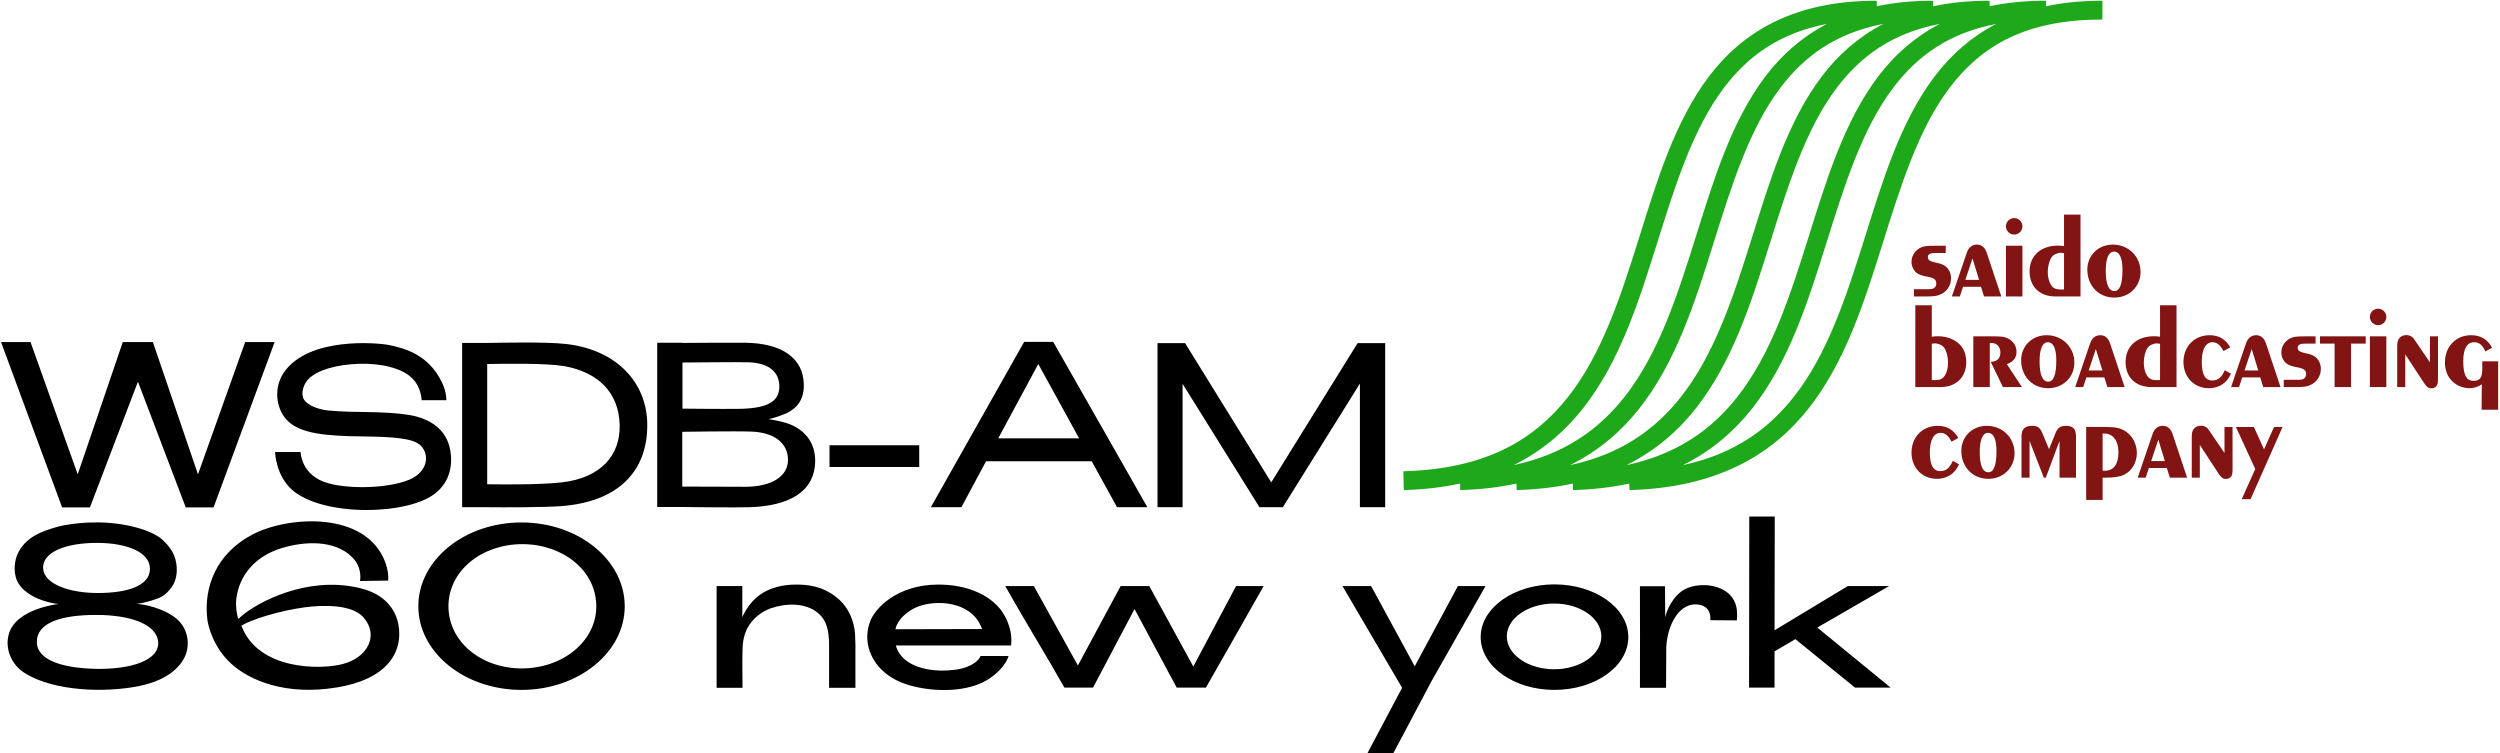
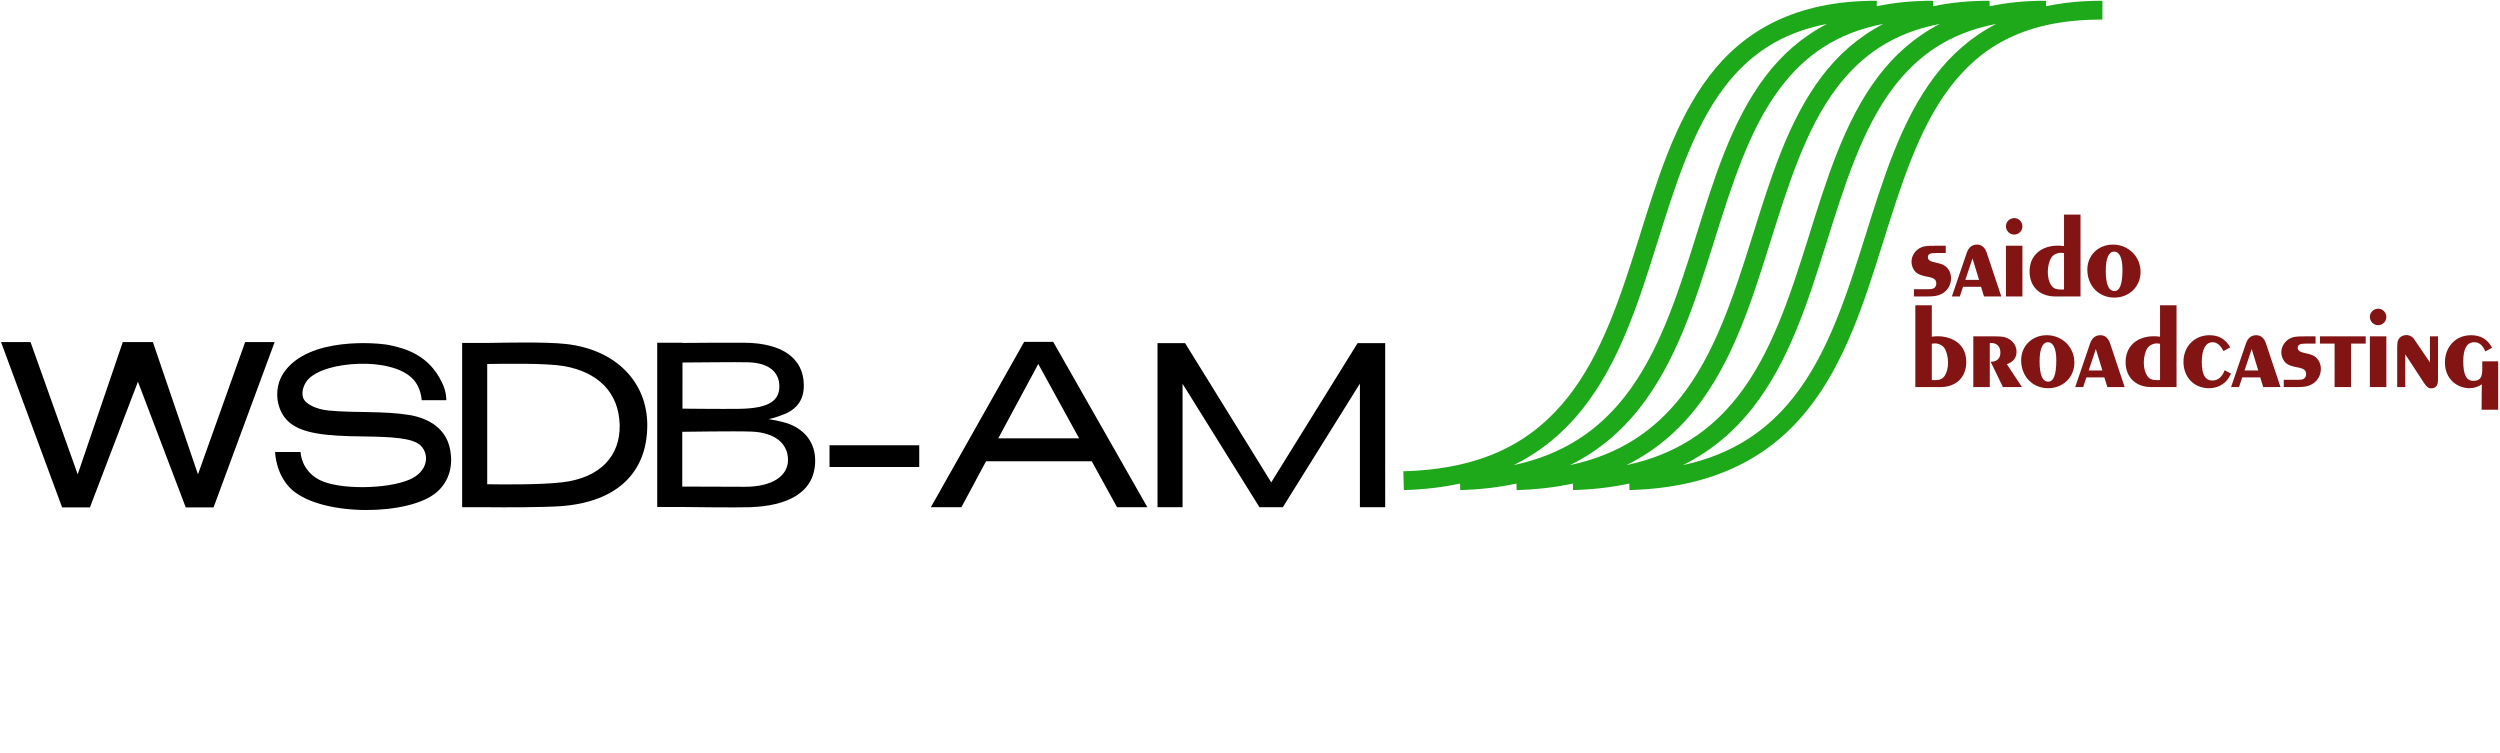
<svg xmlns="http://www.w3.org/2000/svg" xmlns:ns1="http://www.inkscape.org/namespaces/inkscape" xmlns:ns2="http://sodipodi.sourceforge.net/DTD/sodipodi-0.dtd" width="234.867mm" height="70.751mm" viewBox="0 0 234.867 70.751" version="1.1" id="svg1" ns1:version="1.3 (0e150ed6c4, 2023-07-21)" ns2:docname="wsdb-1962.svg">
  <ns2:namedview id="namedview1" pagecolor="#ffffff" bordercolor="#999999" borderopacity="1" ns1:showpageshadow="0" ns1:pageopacity="0" ns1:pagecheckerboard="0" ns1:deskcolor="#d1d1d1" ns1:document-units="mm" showgrid="true" ns1:zoom="0.59690194" ns1:cx="475.79004" ns1:cy="223.65483" ns1:window-width="1366" ns1:window-height="697" ns1:window-x="-8" ns1:window-y="-8" ns1:window-maximized="1" ns1:current-layer="layer1">
    <ns1:grid id="grid4" units="px" originx="-122.313" originy="-283.614" spacingx="0.265" spacingy="0.265" empcolor="#0099e5" empopacity="0.302" color="#0099e5" opacity="0.149" empspacing="5" dotted="false" gridanglex="30" gridanglez="30" visible="true" />
  </ns2:namedview>
  <defs id="defs1" />
  <g ns1:label="Layer 1" ns1:groupmode="layer" id="layer1" transform="translate(-32.362,-75.04)">
    <g id="text1" style="font-size:74.667px;line-height:0.75;font-family:Montclair;-inkscape-font-specification:Montclair;letter-spacing:-0.96px" transform="matrix(0.265,0,0,0.265,-30.09,8.149)" aria-label="WSDB-AM &#10;860 new york">
      <path style="font-family:'Konstant Grotesk';-inkscape-font-specification:'Konstant Grotesk'" d="m 322.576,373.693 -16.725,46.891 -15.979,-46.891 h -10.677 l -15.979,46.891 -16.725,-46.891 h -10.453 l 21.653,58.613 h 9.856 l 17.024,-44.576 16.949,44.576 h 9.856 l 21.653,-58.613 z m 58.176,25.835 c -9.259,-1.493 -19.189,-0.672 -28.597,-1.568 -4.405,-0.448 -8.288,-2.315 -9.035,-4.555 -0.747,-2.389 0.448,-5.077 1.867,-6.571 3.136,-3.285 10.229,-5.227 18.069,-5.451 7.467,-0.224 15.232,1.419 18.965,5.376 2.987,3.061 3.136,7.541 3.136,7.541 h 8.736 c 0,0 0.149,-2.912 -1.568,-6.347 -4.629,-9.632 -12.843,-12.021 -18.741,-13.216 -3.584,-0.747 -28.672,-3.211 -37.408,9.931 -3.435,5.152 -2.763,12.32 1.045,16.501 4.629,5.077 13.963,5.824 27.403,5.973 9.557,0.149 17.472,0.448 20.235,3.285 3.285,3.36 2.315,9.333 -4.032,12.021 -7.989,3.435 -25.088,3.659 -31.957,0.075 -6.571,-3.435 -6.645,-9.856 -6.645,-9.856 h -9.035 c 0,0 0.149,8.213 6.048,13.44 10.976,9.632 41.888,9.109 51.296,0.747 4.555,-3.957 5.675,-9.483 4.779,-14.709 -1.344,-7.915 -7.691,-11.424 -14.56,-12.619 z m 55.563,-25.163 c -7.541,-0.821 -21.877,-0.448 -27.925,-0.373 h -8.885 v 58.24 h 8.885 c 5.899,0.075 19.488,0.075 26.133,-0.373 19.936,-1.493 30.613,-11.947 30.613,-28.747 0,-15.008 -10.827,-26.731 -28.821,-28.747 z m -1.419,49.056 c -8.064,0.896 -20.907,0.747 -26.507,0.672 v -42.635 c 5.899,-0.075 20.608,-0.373 27.253,0.747 11.723,2.091 19.413,9.035 19.712,20.907 0.224,10.901 -6.869,18.741 -20.459,20.309 z m 73.259,-22.4 c 0,0 2.613,-0.523 5.973,-1.941 4.555,-2.016 6.645,-5.525 6.496,-10.379 -0.149,-9.035 -7.317,-14.709 -21.205,-14.784 -5.077,0 -17.696,0 -21.803,0.075 h -0.075 v -0.075 h -8.885 v 58.24 h 8.885 c 4.405,0.075 19.115,0.224 23.968,0.075 13.515,-0.448 23.147,-5.227 23.147,-16.576 0,-5.749 -3.061,-10.528 -9.184,-12.917 -2.987,-1.12 -7.317,-1.717 -7.317,-1.717 z m -30.539,-20.085 c 3.733,0 19.339,-0.224 23.595,-0.075 7.168,0.299 10.752,3.509 10.752,8.587 0,5.749 -5.003,7.84 -14.784,7.915 -5.301,0.075 -19.563,-0.075 -19.563,-0.075 z m 22.475,44.053 c -5.6,0 -18.667,-0.075 -22.549,-0.075 V 405.501 c 0,0 18.816,-0.299 24.491,-0.075 8.139,0.299 12.917,4.032 12.992,9.931 0.075,5.824 -5.6,9.557 -14.933,9.632 z m 61.461,-7.019 v -7.691 h -31.808 v 7.691 z m 47.499,-44.352 h -10.304 l -33.077,58.613 h 10.827 l 8.736,-16.277 h 37.483 l 8.96,16.277 h 10.752 z m -19.488,34.197 14.187,-26.357 14.485,26.357 z m 127.392,-33.749 -30.613,49.355 -30.539,-49.355 h -9.781 v 58.165 h 8.885 v -43.755 l 27.253,43.755 h 8.288 l 27.328,-43.829 v 43.829 h 8.96 v -58.165 z" id="path14" />
-       <path style="font-family:'Konstant Grotesk';-inkscape-font-specification:'Konstant Grotesk'" d="m 299.654,473.179 c -3.211,-3.957 -10.827,-6.347 -15.232,-6.645 -0.149,0 -0.299,0 -0.448,0 3.136,-0.373 7.541,-1.717 9.184,-2.688 1.419,-0.896 2.315,-1.867 3.211,-3.061 2.464,-3.211 2.016,-7.317 1.792,-8.661 -0.597,-3.957 -2.912,-6.347 -4.331,-7.84 -1.792,-1.867 -5.6,-3.957 -11.573,-5.301 -10.901,-2.539 -21.653,-0.971 -25.76,0.075 -5.451,1.493 -11.797,3.509 -14.635,9.856 -0.373,0.821 -1.643,4.256 -0.597,8.139 1.269,4.704 6.869,8.064 13.813,9.333 0.448,0.075 1.419,0.149 1.419,0.149 0,0 -15.381,1.568 -17.771,10.901 -1.344,5.077 1.045,10.752 5.824,13.664 10.229,6.347 27.925,6.944 39.947,4.629 12.469,-2.389 16.875,-8.885 17.547,-13.216 0.224,-1.419 0.747,-5.451 -2.389,-9.333 z m -29.643,-28.299 c 10.677,0 18.816,3.285 18.816,9.184 0,5.973 -7.84,8.587 -18.517,8.587 -9.632,0 -18.891,-2.987 -19.339,-8.587 -0.448,-6.048 8.288,-9.184 19.04,-9.184 z m -0.224,44.651 c -11.723,-0.224 -21.056,-2.987 -21.056,-9.557 0,-6.944 8.96,-9.557 21.056,-9.557 12.096,0 21.429,3.285 21.952,9.557 0.523,6.645 -9.856,9.781 -21.952,9.557 z m 105.664,-20.011 c -3.659,-6.869 -10.901,-8.661 -16.501,-9.408 -17.547,-2.389 -34.048,6.944 -38.752,11.723 -0.672,-1.493 -1.045,-4.779 -0.747,-7.168 0.971,-7.915 6.272,-15.008 16.277,-17.995 7.691,-2.315 18.368,-2.987 24.64,3.136 4.032,3.883 2.912,8.587 2.912,8.587 l 10.005,-0.149 c 0.149,-1.568 -0.075,-3.883 -0.971,-6.347 -6.795,-18.517 -34.571,-16.576 -47.115,-10.005 -12.992,6.795 -17.323,18.816 -16.053,29.867 0.224,2.389 2.091,10.08 8.437,15.904 6.496,5.973 19.488,11.499 37.632,8.437 25.013,-4.181 23.445,-20.533 20.235,-26.581 z m -18.219,18.293 c -7.765,2.091 -30.016,2.315 -35.989,-13.589 3.36,-2.091 13.141,-5.227 22.4,-6.496 6.72,-0.896 16.8,-1.045 20.832,3.509 5.675,6.347 1.568,14.261 -7.243,16.576 z m 63.328,-50.176 c -20.235,0 -36.587,13.291 -36.587,29.717 0,16.352 16.352,29.643 36.587,29.643 20.16,0 36.587,-13.291 36.587,-29.643 0,-16.427 -16.427,-29.717 -36.587,-29.717 z m 0.075,51.744 c -14.485,0 -25.984,-9.557 -25.984,-22.027 0,-12.544 11.723,-22.027 26.208,-22.027 14.485,0 26.208,9.483 26.208,22.027 0,12.469 -11.947,22.027 -26.432,22.027 z m 118.219,-10.677 c 0.075,-4.405 -1.643,-10.603 -6.496,-14.411 -5.152,-4.256 -10.752,-4.629 -14.261,-4.629 -4.779,-0.075 -9.632,1.12 -13.067,3.659 -4.256,2.987 -6.197,7.915 -6.197,7.915 0,-3.584 0,-7.392 0,-11.051 h -9.109 c 0,12.021 0,24.117 0,36.064 2.912,0 6.347,0 9.184,0 0,-5.525 -0.149,-8.139 0,-13.664 0.075,-4.555 1.493,-7.317 2.539,-8.811 2.24,-3.285 5.376,-4.928 7.392,-5.675 5.824,-2.016 12.021,-1.792 16.053,1.045 3.659,2.613 4.704,6.197 4.704,12.245 0,6.347 0,8.587 0,14.859 3.136,0 6.272,0 9.333,0 0,-6.944 0,-7.093 0,-14.037 0.075,-0.821 -0.075,-2.091 -0.075,-3.509 z m 53.024,-7.915 c -3.808,-7.093 -13.141,-11.275 -23.968,-11.125 -14.336,0.149 -22.027,8.437 -23.744,12.992 -0.373,1.045 -1.419,3.957 -0.896,7.616 0.672,5.077 4.629,12.469 15.605,15.307 10.677,2.763 21.653,1.493 27.552,-2.613 5.899,-3.957 6.795,-7.989 6.795,-7.989 h -9.931 c -0.299,1.045 -2.539,3.957 -8.811,4.853 -7.168,0.971 -13.365,-0.299 -17.099,-2.912 -3.509,-2.389 -4.107,-5.675 -4.107,-5.675 13.664,0 27.179,0 40.843,0 0.224,-2.016 0.299,-5.824 -2.24,-10.453 z m -38.752,4.704 c 0,0 0.448,-4.107 6.571,-7.392 5.675,-2.987 18.069,-3.211 22.923,4.779 0.896,1.568 1.195,2.539 1.195,2.539 z m 120.747,-15.307 -15.157,28.523 -15.605,-28.523 h -10.155 l -15.157,28.149 -15.605,-28.149 h -10.155 c 7.243,12.843 14.261,24.117 20.981,35.989 h 10.155 l 14.709,-27.851 14.933,27.851 h 10.379 c 3.957,-7.019 14.635,-25.611 20.459,-35.989 z m 88.427,0 h -9.781 l -15.307,28.448 -15.456,-28.448 h -10.155 l 21.131,36.064 -12.693,23.968 h 9.184 l 13.963,-26.357 c 4.629,-8.213 13.813,-24.267 19.115,-33.675 z m 24.427,-0.597 c -14.411,0 -26.133,8.363 -26.133,18.667 0,10.379 11.723,18.741 26.133,18.741 14.485,0 26.208,-8.363 26.208,-18.741 0,-10.304 -11.723,-18.667 -26.208,-18.667 z m -0.075,30.091 c -9.259,0 -16.8,-5.227 -16.8,-11.648 0,-6.421 7.541,-11.648 16.8,-11.648 9.259,0 16.725,5.227 16.725,11.648 0,6.421 -7.467,11.648 -16.725,11.648 z m 45.035,-27.552 c -4.48,3.435 -5.675,9.109 -5.675,9.109 0,-3.584 -0.075,-7.392 -0.075,-10.976 h -8.885 c 0.075,11.947 0,23.968 0,35.989 2.912,0 6.421,0 9.259,0 0,-5.525 0.075,-13.141 0.075,-13.141 -0.149,-7.019 3.509,-16.725 10.677,-16.427 5.749,0.299 4.928,5.6 4.928,5.6 l 9.408,0.075 c 0,0 0.224,-1.792 0,-3.808 -1.195,-9.632 -14.485,-10.453 -19.712,-6.421 z m 48.245,12.768 25.461,-14.709 h -14.635 l -25.984,15.68 0.075,-40.32 h -9.035 l -0.075,60.629 h 9.035 v -12.843 l 7.392,-4.331 21.131,17.173 h 12.619 z" id="path15" />
    </g>
    <path id="path4" style="color:#000000;fill:#1da91a;fill-opacity:1;-inkscape-stroke:none" d="m 440.012,176.664 c -28.885,-0.107 -47.281,10.707 -59.459,26.76 -12.178,16.053 -18.453,36.97 -24.934,57.629 -6.481,20.659 -13.151,41.051 -25.18,56.207 -12.029,15.156 -29.198,25.425 -58.289,26.197 l 0.178,6.668 c 7.25,-0.192 13.864,-0.997 19.939,-2.305 l 0.06,2.305 c 7.25,-0.192 13.864,-0.997 19.939,-2.305 l 0.06,2.305 c 7.25,-0.192 13.864,-0.997 19.939,-2.305 l 0.06,2.305 c 7.25,-0.192 13.864,-0.997 19.939,-2.305 l 0.06,2.305 c 30.633,-0.813 50.258,-12.238 63.336,-28.717 13.078,-16.479 19.829,-37.665 26.32,-58.359 6.492,-20.694 12.742,-40.905 23.883,-55.592 11.141,-14.686 26.858,-24.222 54.121,-24.121 l 0.023,-6.672 c -7.321,-0.027 -13.963,0.654 -20.006,1.938 l 0.006,-1.938 c -7.321,-0.027 -13.963,0.654 -20.006,1.938 l 0.006,-1.938 c -7.321,-0.027 -13.963,0.654 -20.006,1.938 l 0.006,-1.938 c -7.321,-0.027 -13.963,0.654 -20.006,1.938 z m -17.699,8.211 c -8.914,4.64 -16.036,11.004 -21.76,18.549 -12.178,16.053 -18.453,36.97 -24.934,57.629 -6.481,20.659 -13.151,41.051 -25.18,56.207 -9.116,11.486 -21.197,20.156 -39.17,24.021 10.036,-4.99 18.005,-11.822 24.395,-19.873 13.078,-16.479 19.829,-37.665 26.32,-58.359 6.492,-20.694 12.742,-40.905 23.883,-55.592 8.474,-11.17 19.611,-19.345 36.445,-22.582 z m 20,0 c -8.914,4.64 -16.036,11.004 -21.76,18.549 -12.178,16.053 -18.453,36.97 -24.934,57.629 -6.481,20.659 -13.151,41.051 -25.18,56.207 -9.116,11.486 -21.197,20.156 -39.17,24.021 10.036,-4.99 18.005,-11.822 24.395,-19.873 13.078,-16.479 19.829,-37.665 26.32,-58.359 6.492,-20.694 12.742,-40.905 23.883,-55.592 8.474,-11.17 19.611,-19.345 36.445,-22.582 z m 20,0 c -8.914,4.64 -16.036,11.004 -21.76,18.549 -12.178,16.053 -18.453,36.97 -24.934,57.629 -6.481,20.659 -13.151,41.051 -25.18,56.207 -9.116,11.486 -21.197,20.156 -39.17,24.021 10.036,-4.99 18.005,-11.822 24.395,-19.873 13.078,-16.479 19.829,-37.665 26.32,-58.359 6.492,-20.694 12.742,-40.905 23.883,-55.592 8.474,-11.17 19.611,-19.345 36.445,-22.582 z m 20,0 c -8.914,4.64 -16.036,11.004 -21.76,18.549 -12.178,16.053 -18.453,36.97 -24.934,57.629 -6.481,20.659 -13.151,41.051 -25.18,56.207 -9.116,11.486 -21.197,20.156 -39.17,24.021 10.036,-4.99 18.005,-11.822 24.395,-19.873 13.078,-16.479 19.829,-37.665 26.32,-58.359 6.492,-20.694 12.742,-40.905 23.883,-55.592 8.474,-11.17 19.611,-19.345 36.445,-22.582 z" transform="matrix(0.265,0,0,0.265,92.079,28.297)" />
    <g id="text9" style="font-size:74.667px;line-height:0.75;font-family:Montclair;-inkscape-font-specification:Montclair;letter-spacing:-0.96px;fill:#831414" transform="matrix(0.145,0,0,0.145,88.476,47.791)" aria-label="saido&#10;broadcasting&#10;company">
      <path style="font-family:'Peignot D OT';-inkscape-font-specification:'Peignot D OT'" d="m 853.061,380 h 8.661 c 4.704,0 6.869,-0.373 9.408,-1.717 3.659,-1.941 5.973,-5.749 5.973,-10.005 0,-3.435 -1.493,-6.421 -4.032,-8.139 -1.493,-0.971 -2.613,-1.344 -6.272,-2.165 -3.36,-0.672 -4.704,-1.717 -4.704,-3.36 0,-2.016 1.344,-2.763 5.077,-2.763 h 6.496 v -4.704 h -6.72 c -5.301,0 -7.392,0.224 -9.184,1.045 -3.808,1.643 -6.272,5.376 -6.272,9.333 0,2.763 1.344,5.675 3.285,7.168 1.419,1.12 3.509,1.867 6.795,2.464 4.555,0.821 5.973,1.867 5.973,4.48 0,1.269 -0.523,2.315 -1.419,2.912 -0.896,0.597 -1.792,0.747 -4.256,0.747 h -8.811 z m 24.576,0 h 5.152 l 2.091,-6.272 h 11.648 l 1.941,6.272 h 11.2 l -9.333,-28 c -1.195,-3.733 -3.36,-5.6 -6.421,-5.6 -3.211,0 -5.525,1.867 -6.72,5.6 z m 8.736,-10.752 4.629,-13.888 4.256,13.888 z M 912.667,380 h 10.677 v -32.853 h -10.677 z m 5.451,-50.773 c -3.061,0 -5.451,2.389 -5.451,5.301 0,2.987 2.389,5.376 5.376,5.376 2.912,0 5.301,-2.389 5.301,-5.376 0,-2.837 -2.389,-5.301 -5.227,-5.301 z M 960.987,380 V 326.987 H 950.309 v 20.384 c -1.717,-0.224 -2.613,-0.299 -3.957,-0.299 -11.125,0 -18.368,6.571 -18.368,16.725 0,9.856 6.571,16.203 16.651,16.203 z m -10.677,-4.555 c -0.747,0.075 -1.792,0.075 -2.091,0.075 -3.061,0 -4.928,-0.821 -6.272,-2.837 -1.419,-2.165 -2.165,-5.227 -2.165,-8.587 0,-3.584 0.971,-7.317 2.389,-9.408 1.269,-1.792 3.733,-2.987 6.123,-2.987 0.373,0 1.195,0.075 2.016,0.224 z m 31.669,-29.045 c -9.483,0 -16.576,6.944 -16.576,16.203 0,10.453 7.392,18.144 17.472,18.144 9.707,0 17.024,-7.168 17.024,-16.651 0,-9.931 -7.84,-17.696 -17.92,-17.696 z m 0.747,4.555 c 3.509,0 5.451,4.107 5.451,11.797 0,9.184 -1.717,13.739 -5.227,13.739 -3.733,0 -5.6,-4.405 -5.6,-13.141 0,-7.989 1.867,-12.395 5.376,-12.395 z" id="path11" />
      <path style="font-family:'Peignot D OT';-inkscape-font-specification:'Peignot D OT'" d="m 853.957,438.708 h 16.352 c 10.08,0 16.651,-6.347 16.651,-16.203 0,-6.72 -2.837,-11.573 -8.363,-14.411 -2.837,-1.493 -6.347,-2.315 -10.005,-2.315 -1.269,0 -2.165,0.075 -3.957,0.299 v -20.384 h -10.677 z m 10.677,-28.075 c 0.821,-0.149 1.643,-0.224 2.016,-0.224 2.389,0 4.853,1.195 6.123,2.987 1.419,2.091 2.389,5.824 2.389,9.408 0,3.36 -0.747,6.421 -2.165,8.587 -1.344,2.016 -3.211,2.837 -6.272,2.837 -0.299,0 -1.344,0 -2.091,-0.075 z m 26.891,28.075 h 10.677 v -28.523 h 1.195 c 3.435,0 5.675,2.389 5.675,6.123 0,3.883 -2.24,5.973 -6.272,6.048 l 7.915,16.352 h 12.32 l -9.781,-14.859 c 4.256,-1.493 6.272,-4.107 6.272,-7.989 0,-3.36 -1.643,-6.272 -4.629,-8.139 -2.165,-1.419 -4.48,-1.867 -9.109,-1.867 h -14.261 z m 47.573,-33.6 c -9.483,0 -16.576,6.944 -16.576,16.203 0,10.453 7.392,18.144 17.472,18.144 9.707,0 17.024,-7.168 17.024,-16.651 0,-9.931 -7.84,-17.696 -17.92,-17.696 z m 0.747,4.555 c 3.509,0 5.451,4.107 5.451,11.797 0,9.184 -1.717,13.739 -5.227,13.739 -3.733,0 -5.6,-4.405 -5.6,-13.141 0,-7.989 1.867,-12.395 5.376,-12.395 z m 17.707,29.045 h 5.152 l 2.091,-6.272 h 11.648 l 1.941,6.272 h 11.2 l -9.333,-28 c -1.195,-3.733 -3.36,-5.6 -6.421,-5.6 -3.211,0 -5.525,1.867 -6.72,5.6 z m 8.736,-10.752 4.629,-13.888 4.256,13.888 z m 56.907,10.752 v -53.013 h -10.677 v 20.384 c -1.717,-0.224 -2.613,-0.299 -3.957,-0.299 -11.125,0 -18.368,6.571 -18.368,16.725 0,9.856 6.571,16.203 16.651,16.203 z m -10.677,-4.555 c -0.747,0.075 -1.792,0.075 -2.091,0.075 -3.061,0 -4.928,-0.821 -6.272,-2.837 -1.419,-2.165 -2.165,-5.227 -2.165,-8.587 0,-3.584 0.971,-7.317 2.389,-9.408 1.269,-1.792 3.733,-2.987 6.123,-2.987 0.373,0 1.195,0.075 2.016,0.224 z m 41.899,-6.347 c -1.867,4.555 -4.405,6.645 -7.989,6.645 -4.704,0 -6.869,-3.883 -6.869,-12.096 0,-8.139 2.539,-12.693 7.019,-12.693 2.763,0 5.227,2.016 7.019,5.749 l 4.405,-2.464 c -3.061,-5.301 -7.392,-7.84 -13.44,-7.84 -9.707,0 -16.875,7.317 -16.875,17.248 0,9.931 6.869,17.099 16.501,17.099 4.331,0 8.363,-1.643 11.051,-4.48 1.195,-1.195 1.941,-2.389 3.285,-4.928 z m 4.117,10.901 h 5.152 l 2.091,-6.272 h 11.648 l 1.941,6.272 h 11.2 l -9.333,-28 c -1.195,-3.733 -3.36,-5.6 -6.421,-5.6 -3.211,0 -5.525,1.867 -6.72,5.6 z m 8.736,-10.752 4.629,-13.888 4.256,13.888 z m 25.397,10.752 h 8.661 c 4.704,0 6.869,-0.373 9.408,-1.717 3.659,-1.941 5.973,-5.749 5.973,-10.005 0,-3.435 -1.493,-6.421 -4.032,-8.139 -1.493,-0.971 -2.613,-1.344 -6.272,-2.165 -3.36,-0.672 -4.704,-1.717 -4.704,-3.36 0,-2.016 1.344,-2.763 5.077,-2.763 h 6.496 v -4.704 h -6.72 c -5.301,0 -7.392,0.224 -9.184,1.045 -3.808,1.643 -6.272,5.376 -6.272,9.333 0,2.763 1.344,5.675 3.285,7.168 1.419,1.12 3.509,1.867 6.795,2.464 4.555,0.821 5.973,1.867 5.973,4.48 0,1.269 -0.523,2.315 -1.419,2.912 -0.896,0.597 -1.792,0.747 -4.256,0.747 h -8.811 z m 32.939,0 h 10.677 v -28.149 h 9.483 v -4.704 h -29.643 v 4.704 h 9.483 z m 22.859,0 h 10.677 v -32.853 h -10.677 z m 5.451,-50.773 c -3.061,0 -5.451,2.389 -5.451,5.301 0,2.987 2.389,5.376 5.376,5.376 2.912,0 5.301,-2.389 5.301,-5.376 0,-2.837 -2.389,-5.301 -5.227,-5.301 z m 12.256,50.773 h 5.227 v -21.205 l 12.021,18.368 c 1.792,2.763 2.987,3.659 4.779,3.659 1.419,0 2.613,-0.523 3.36,-1.419 0.821,-1.045 1.045,-2.091 1.045,-5.451 v -26.805 h -5.227 v 16.875 l -9.035,-13.291 c -1.717,-2.539 -1.941,-2.837 -2.688,-3.285 -0.971,-0.747 -2.24,-1.12 -3.509,-1.12 -1.867,0 -3.435,0.672 -4.48,1.867 -1.195,1.419 -1.493,2.613 -1.493,6.123 z m 55.115,-16.651 v 5.152 c 0,5.376 -1.568,7.467 -5.675,7.467 -4.629,0 -6.645,-3.808 -6.645,-12.768 0,-8.139 2.389,-12.245 7.168,-12.245 3.136,0 5.301,1.792 7.168,5.973 l 4.331,-2.389 c -2.837,-5.451 -7.392,-8.139 -13.664,-8.139 -9.781,0 -16.875,7.392 -16.875,17.621 0,5.077 1.717,9.408 5.003,12.469 2.763,2.613 6.944,4.256 10.752,4.256 2.987,0 5.899,-0.896 8.139,-2.539 l -0.149,16.501 h 10.752 v -31.36 z" id="path12" />
-       <path style="font-family:'Peignot D OT';-inkscape-font-specification:'Peignot D OT'" d="m 878.224,486.515 c -1.867,4.555 -4.405,6.645 -7.989,6.645 -4.704,0 -6.869,-3.883 -6.869,-12.096 0,-8.139 2.539,-12.693 7.019,-12.693 2.763,0 5.227,2.016 7.019,5.749 l 4.405,-2.464 c -3.061,-5.301 -7.392,-7.84 -13.44,-7.84 -9.707,0 -16.875,7.317 -16.875,17.248 0,9.931 6.869,17.099 16.501,17.099 4.331,0 8.363,-1.643 11.051,-4.48 1.195,-1.195 1.941,-2.389 3.285,-4.928 z m 22.112,-22.699 c -9.483,0 -16.576,6.944 -16.576,16.203 0,10.453 7.392,18.144 17.472,18.144 9.707,0 17.024,-7.168 17.024,-16.651 0,-9.931 -7.84,-17.696 -17.92,-17.696 z m 0.747,4.555 c 3.509,0 5.451,4.107 5.451,11.797 0,9.184 -1.717,13.739 -5.227,13.739 -3.733,0 -5.6,-4.405 -5.6,-13.141 0,-7.989 1.867,-12.395 5.376,-12.395 z m 21.664,29.045 h 5.227 V 473.597 l 9.259,23.819 h 1.269 l 8.885,-23.819 v 23.819 h 10.677 v -26.88 c 0,-4.629 -2.016,-6.72 -6.347,-6.72 -3.659,0 -5.525,1.269 -6.869,4.555 l -4.256,10.603 -4.405,-10.603 c -1.493,-3.435 -3.061,-4.555 -6.571,-4.555 -4.629,0 -6.869,2.165 -6.869,6.72 z m 41.899,14.411 h 10.677 v -14.411 h 1.419 c 5.899,0 9.781,-0.597 12.395,-1.867 5.077,-2.389 8.363,-7.915 8.363,-14.112 0,-5.525 -2.613,-10.752 -6.869,-13.739 -3.285,-2.315 -6.72,-3.136 -12.768,-3.136 h -13.216 z m 10.677,-18.891 v -24.117 h 1.195 c 5.525,0 9.035,4.704 9.035,12.171 0,7.765 -3.061,11.947 -8.885,11.947 z m 22.709,4.48 h 5.152 l 2.091,-6.272 h 11.648 l 1.941,6.272 h 11.2 l -9.333,-28 c -1.195,-3.733 -3.36,-5.6 -6.421,-5.6 -3.211,0 -5.525,1.867 -6.72,5.6 z m 8.736,-10.752 4.629,-13.888 4.256,13.888 z m 26.293,10.752 h 5.227 v -21.205 l 12.021,18.368 c 1.792,2.763 2.987,3.659 4.779,3.659 1.419,0 2.613,-0.523 3.36,-1.419 0.821,-1.045 1.045,-2.091 1.045,-5.451 v -26.805 h -5.227 v 16.875 l -9.035,-13.291 c -1.717,-2.539 -1.941,-2.837 -2.688,-3.285 -0.971,-0.747 -2.24,-1.12 -3.509,-1.12 -1.867,0 -3.435,0.672 -4.48,1.867 -1.195,1.419 -1.493,2.613 -1.493,6.123 z m 32.341,13.963 h 5.749 l 20.757,-46.816 h -5.525 l -6.496,14.485 -6.571,-14.485 h -11.648 l 12.544,27.253 z" id="path13" />
    </g>
  </g>
</svg>